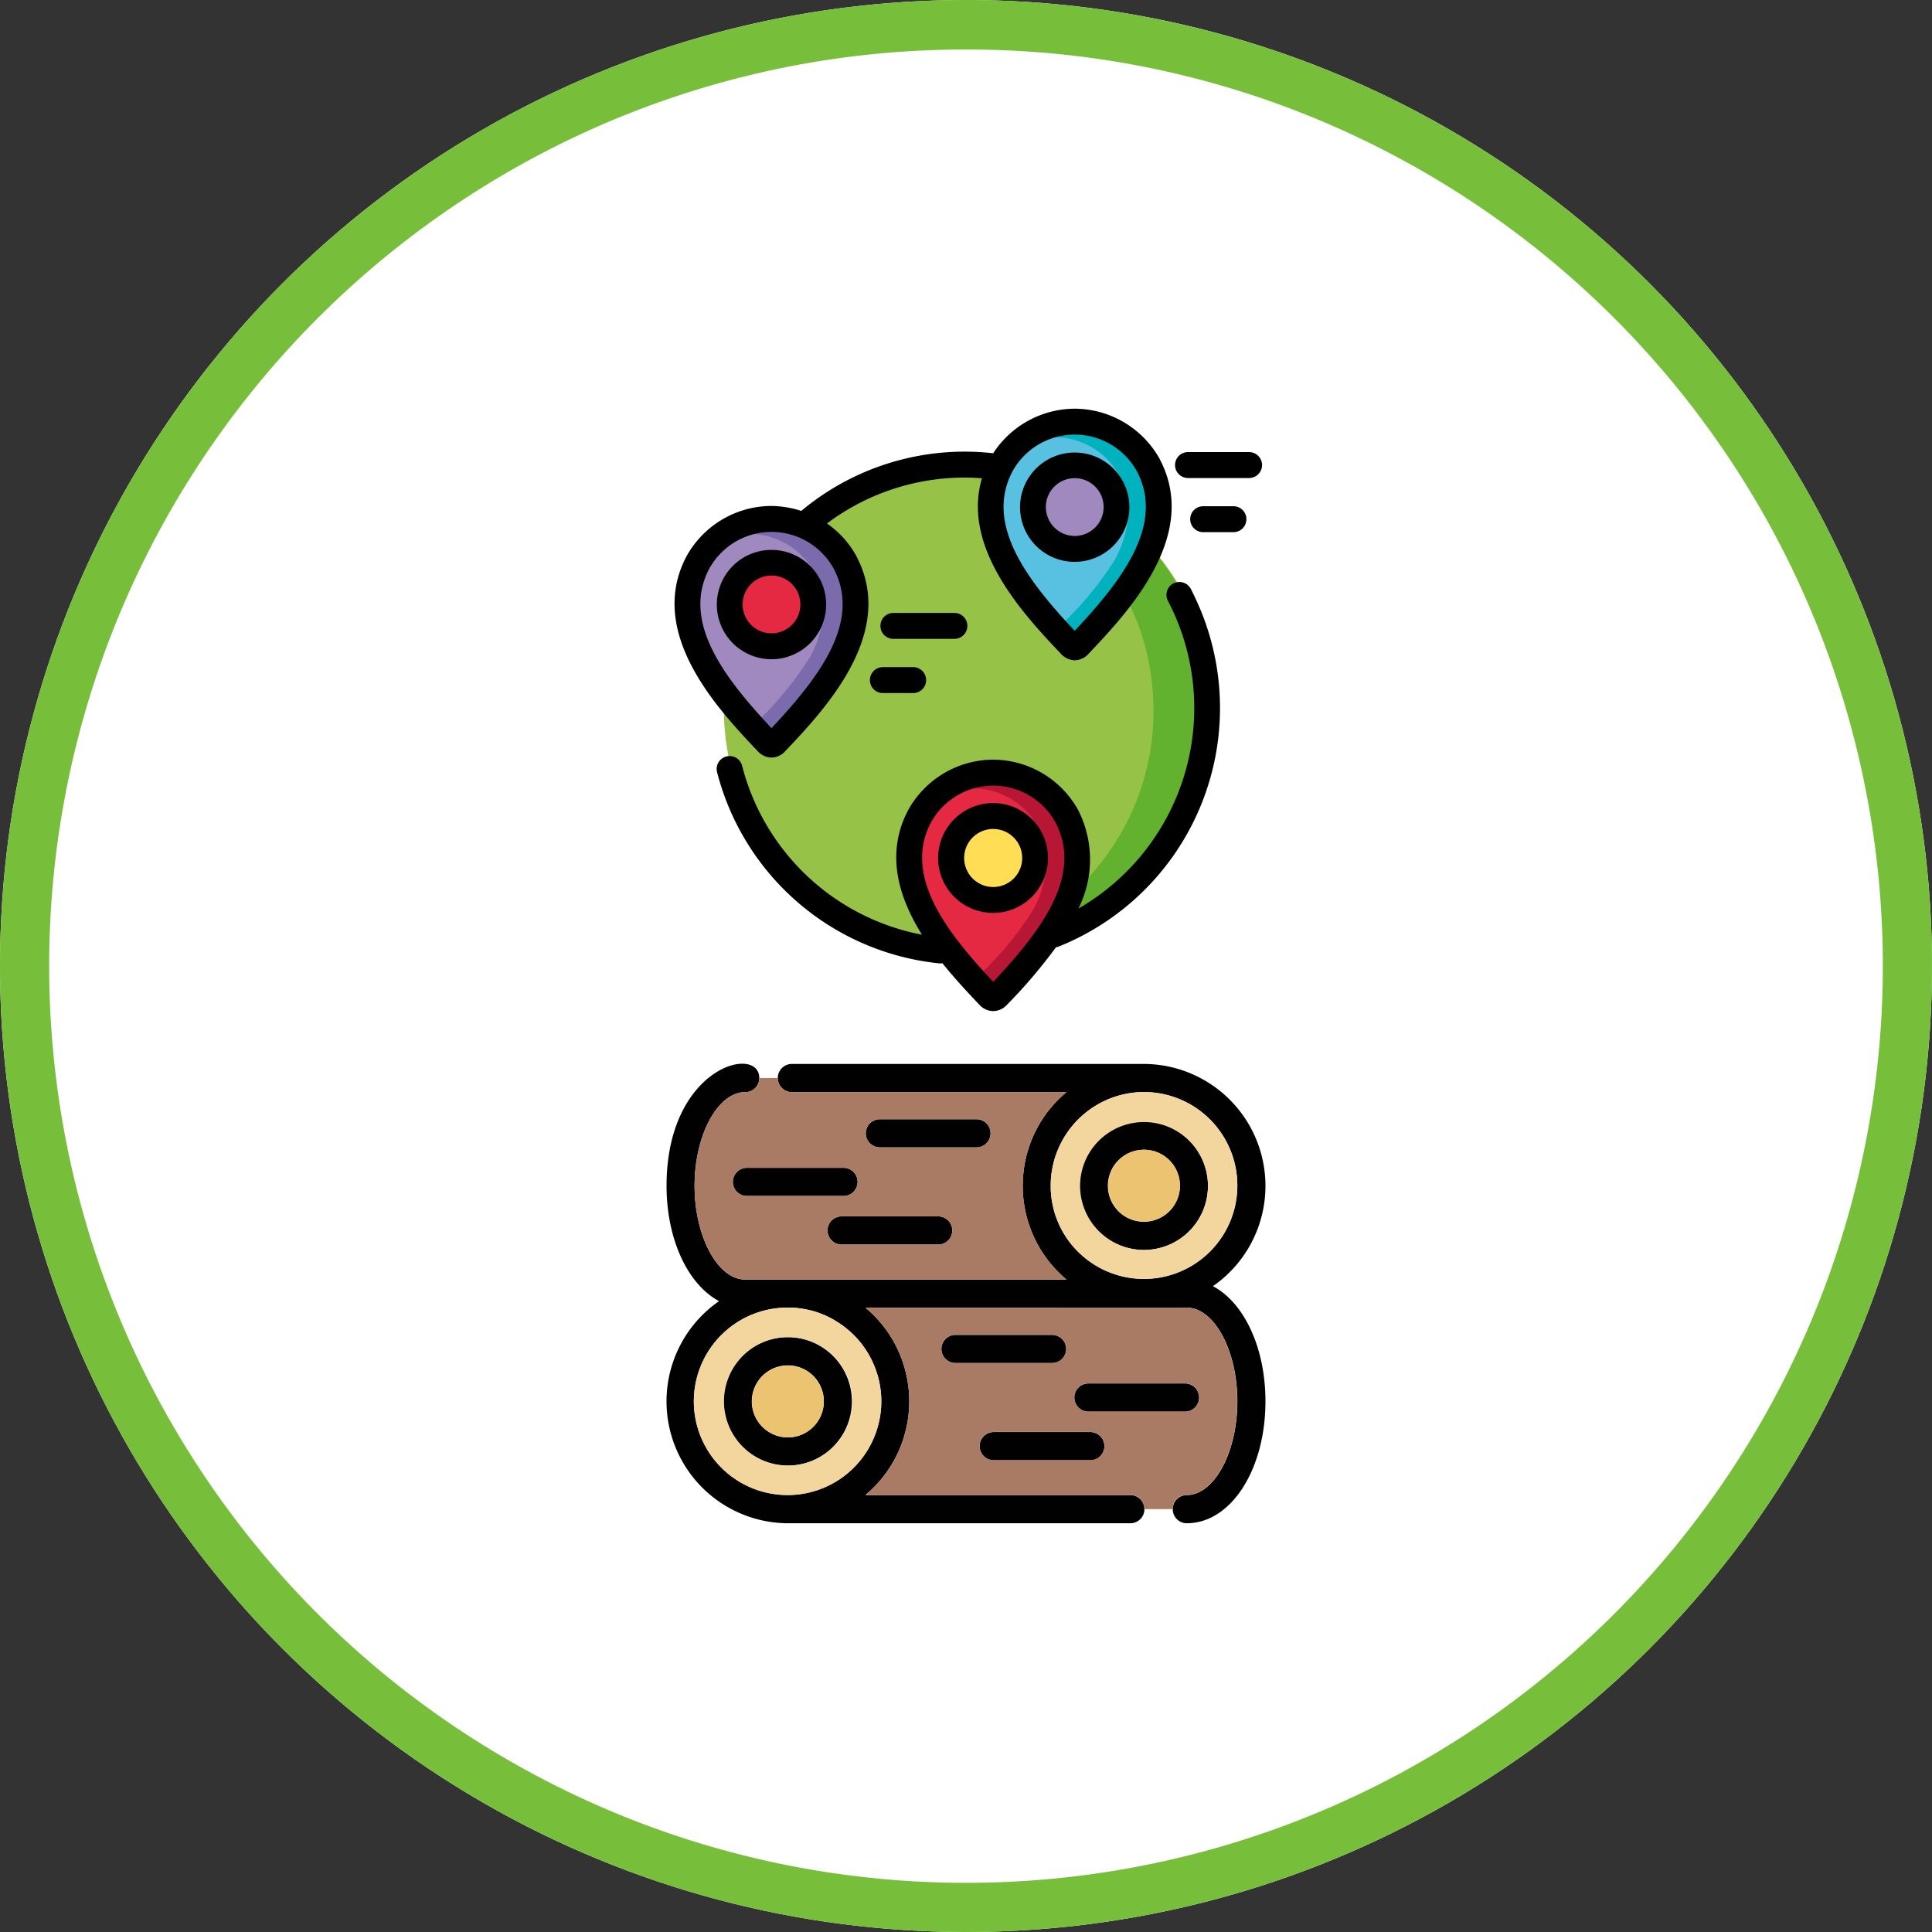
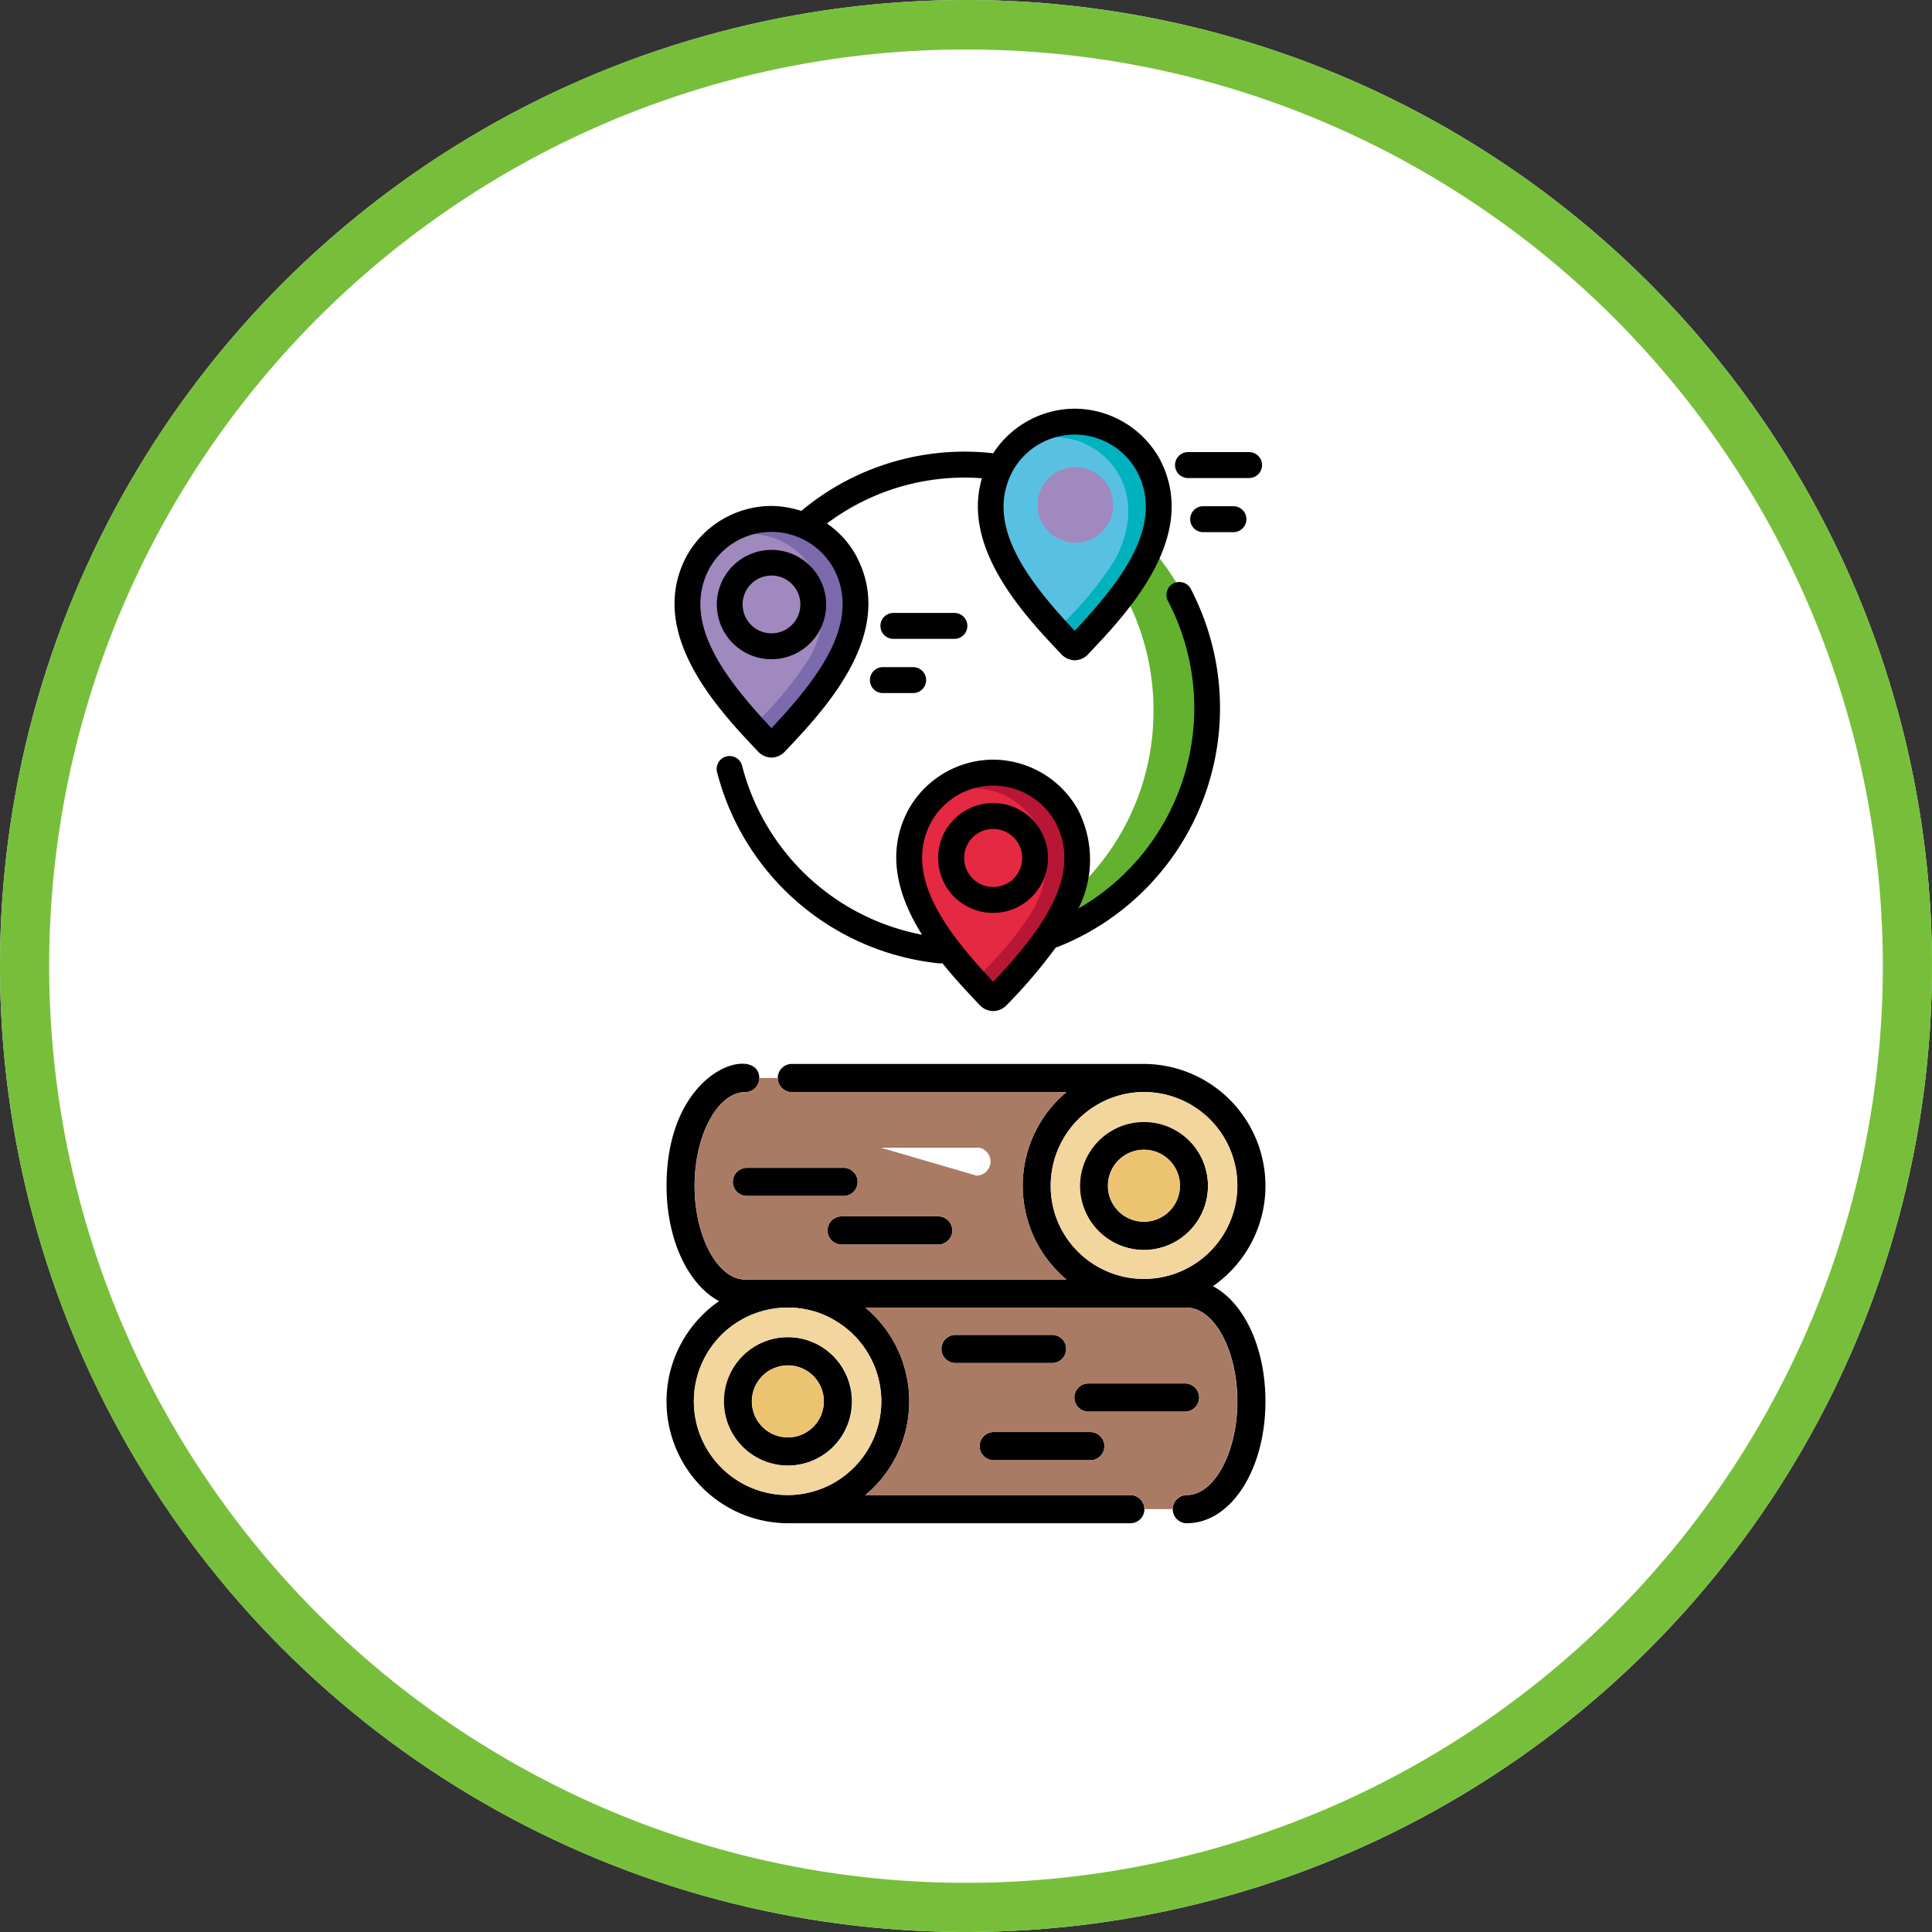
<svg xmlns="http://www.w3.org/2000/svg" width="156" height="156" viewBox="0 0 156 156">
  <rect x="0" y="0" width="156" height="156" fill="#333333" stroke="none" />
  <defs>
    <style>.a{fill:none;}.b{fill:#fff;}.c{fill:#77bf3b;}.d{clip-path:url(#a);}.e{fill:#010101;}.e,.f,.g,.h{fill-rule:evenodd;}.f{fill:#aa7b64;}.g{fill:#f3d69d;}.h{fill:#ecc471;}.i{fill:#96c248;}.j{fill:#62b12f;}.k{fill:#e52943;}.l{fill:#b71735;}.m{fill:#fd5;}.n{fill:#a089bf;}.o{fill:#7b6aac;}.p{fill:#58c1e2;}.q{fill:#00b2be;}</style>
    <clipPath id="a">
      <rect class="a" width="48.358" height="90" />
    </clipPath>
  </defs>
  <g transform="translate(-1465 -1570)">
    <g transform="translate(1169.06 208.06)">
      <circle class="b" cx="78" cy="78" r="78" transform="translate(295.94 1361.94)" />
      <path class="c" d="M78,4A73.635,73.635,0,0,0,36.629,16.636,74.228,74.228,0,0,0,9.814,49.2a73.9,73.9,0,0,0,6.822,70.174A74.228,74.228,0,0,0,49.2,146.186a73.9,73.9,0,0,0,70.174-6.822A74.228,74.228,0,0,0,146.186,106.8a73.9,73.9,0,0,0-6.822-70.174A74.228,74.228,0,0,0,106.8,9.814,73.533,73.533,0,0,0,78,4m0-4A78,78,0,1,1,0,78,78,78,0,0,1,78,0Z" transform="translate(295.94 1361.94)" />
    </g>
    <g transform="translate(1518.821 1603)">
      <g class="d" transform="translate(0 0)">
        <path class="e" d="M42.009,53.677a1.138,1.138,0,0,1,0-2.276c2.215,0,4.082-3.463,4.082-7.565s-1.867-7.568-4.082-7.568H16.065l.038.035c.051.045.1.083.144.128l.077.067.109.1.1.1.061.054a9.739,9.739,0,0,1,2.384,3.639l.029.073.026.077c.026.064.045.121.064.185v.016a9.718,9.718,0,0,1,.5,3.09,9.816,9.816,0,0,1-.415,2.825l-.013.041c-.013.054-.035.112-.054.169-.01.032-.019.067-.032.1l-.022.073a9.773,9.773,0,0,1-2.665,4.06l-.035.029-.14.128-.061.051c-.035.032-.07.061-.1.093H37.448a1.138,1.138,0,0,1,0,2.276H9.8a9.842,9.842,0,0,1-5.56-17.936C1.746,34.416,0,30.8,0,26.43c0-9.621,7.488-11.44,7.488-8.7a1.129,1.129,0,0,1-1.14,1.136c-2.215,0-4.086,3.466-4.086,7.568S4.134,34,6.349,34H32.29l-.048-.041c-.048-.041-.093-.077-.134-.115l-.086-.08-.1-.089-.105-.1-.051-.051a9.805,9.805,0,0,1-2.372-3.6l-.045-.131-.013-.035a9.83,9.83,0,0,1-.578-3.326,9.957,9.957,0,0,1,.495-3.1v-.01l.07-.192.026-.07c.006-.029.019-.051.026-.077a9.783,9.783,0,0,1,2.4-3.655l.029-.026.131-.124.073-.067a1.28,1.28,0,0,1,.1-.089c.041-.035.083-.073.121-.109l.061-.048H10.118a1.138,1.138,0,0,1,0-2.276H38.578a9.848,9.848,0,0,1,5.538,17.945c2.5,1.318,4.242,4.938,4.242,9.3,0,5.519-2.79,9.841-6.349,9.841ZM14.29,27.251h-7.8a1.138,1.138,0,0,1,0-2.276h7.8a1.138,1.138,0,0,1,0,2.276m7.645,3.923h-7.8a1.138,1.138,0,0,1,0-2.276h7.8a1.138,1.138,0,0,1,0,2.276m3.09-7.846h-7.8a1.138,1.138,0,0,1,0-2.276h7.8a1.138,1.138,0,0,1,0,2.276m13.527,8.283a5.185,5.185,0,1,1,5.165-5.184,5.181,5.181,0,0,1-5.165,5.184m0-8.095a2.909,2.909,0,1,0,2.9,2.911,2.906,2.906,0,0,0-2.9-2.911m.013-4.657h-.01a7.548,7.548,0,0,0-6.709,4.124c-.026.057-.054.112-.08.166-.109.223-.2.447-.287.68-.022.061-.045.115-.064.176l-.061.176c-.019.061-.035.121-.051.179s-.032.118-.045.182-.032.121-.045.182a1.845,1.845,0,0,0-.038.182c-.013.064-.026.121-.035.185s-.022.128-.032.185-.022.128-.029.192-.016.124-.022.188-.013.128-.016.192-.01.124-.013.192,0,.131-.006.195v.386c0,.064,0,.131.006.195a1.866,1.866,0,0,0,.013.192c0,.064.01.128.016.192a1.786,1.786,0,0,0,.022.188q.01.1.029.192a1.723,1.723,0,0,0,.032.185c.01.064.022.121.035.185s.026.121.038.182l.045.182c.013.061.029.121.045.182s.035.118.051.179l.061.176a1.643,1.643,0,0,0,.064.176c.086.233.179.456.287.68.026.054.054.109.08.166a7.544,7.544,0,1,0,6.719-11.009m3.3,25.8h-7.8a1.138,1.138,0,0,1,0-2.276h7.8a1.138,1.138,0,0,1,0,2.276m-7.648,3.926h-7.8a1.138,1.138,0,0,1,0-2.276h7.8a1.138,1.138,0,0,1,0,2.276m-3.087-7.849h-7.8a1.138,1.138,0,0,1,0-2.276h7.8a1.138,1.138,0,0,1,0,2.276M9.8,49.02a5.184,5.184,0,1,1,5.165-5.184A5.179,5.179,0,0,1,9.8,49.02m0-8.092a2.908,2.908,0,1,0,2.9,2.908,2.9,2.9,0,0,0-2.9-2.908m7.418,4.242h0c.013-.064.019-.121.032-.185s.019-.128.026-.192.016-.124.026-.188.013-.128.016-.188.006-.128.013-.195,0-.131.006-.195v-.386c0-.064,0-.131-.006-.195s-.01-.131-.013-.192-.013-.128-.016-.192-.013-.124-.026-.188-.013-.128-.026-.192-.019-.124-.032-.185l-.035-.185c-.013-.064-.029-.121-.038-.182l-.045-.182A7.6,7.6,0,0,0,15,38.362c-.045-.041-.086-.083-.134-.121a5.365,5.365,0,0,0-.415-.351c-.14-.112-.287-.223-.44-.322-.051-.035-.1-.067-.153-.1l-.153-.093c-.051-.032-.1-.064-.156-.1s-.109-.061-.16-.093-.105-.057-.16-.086-.112-.054-.166-.083l-.166-.077a1.362,1.362,0,0,0-.169-.077c-.054-.022-.112-.048-.169-.07s-.112-.045-.172-.067-.115-.045-.172-.064-.118-.041-.179-.061-.118-.035-.176-.051l-.182-.048a1.673,1.673,0,0,0-.182-.041c-.057-.016-.121-.029-.179-.041s-.121-.022-.185-.035-.121-.019-.185-.032-.128-.019-.188-.026l-.192-.026c-.061-.006-.124-.01-.188-.016l-.192-.01c-.064,0-.131-.006-.192-.01H9.8a7.567,7.567,0,1,0,7.418,8.906Z" transform="translate(0 36.319)" />
-         <path class="f" d="M12.578,28.1h7.8a1.138,1.138,0,0,1,0,2.276h-7.8a1.138,1.138,0,0,1,0-2.276M8.246,33.2h22.49l-.048-.045-.134-.112-.086-.08-.1-.093-.105-.1-.051-.051a9.745,9.745,0,0,1-2.368-3.594l-.048-.131-.013-.035a9.83,9.83,0,0,1-.578-3.326,9.942,9.942,0,0,1,.495-3.1v-.013l.07-.188.026-.07.026-.077a9.753,9.753,0,0,1,2.407-3.655l.026-.029.131-.121.073-.067.105-.093.121-.105.057-.048H8.562a1.08,1.08,0,0,1-1.117-1.136H5.935A1.127,1.127,0,0,1,4.8,18.068C2.58,18.068.71,21.535.71,25.636S2.58,33.2,4.8,33.2h3.45ZM4.933,24.181h7.8a1.138,1.138,0,0,1,0,2.276h-7.8a1.138,1.138,0,0,1,0-2.276m10.731-1.647a1.138,1.138,0,0,1,0-2.276h7.8a1.138,1.138,0,0,1,0,2.276Z" transform="translate(1.556 37.113)" />
+         <path class="f" d="M12.578,28.1h7.8a1.138,1.138,0,0,1,0,2.276h-7.8a1.138,1.138,0,0,1,0-2.276M8.246,33.2h22.49l-.048-.045-.134-.112-.086-.08-.1-.093-.105-.1-.051-.051a9.745,9.745,0,0,1-2.368-3.594l-.048-.131-.013-.035a9.83,9.83,0,0,1-.578-3.326,9.942,9.942,0,0,1,.495-3.1v-.013l.07-.188.026-.07.026-.077a9.753,9.753,0,0,1,2.407-3.655l.026-.029.131-.121.073-.067.105-.093.121-.105.057-.048H8.562a1.08,1.08,0,0,1-1.117-1.136H5.935A1.127,1.127,0,0,1,4.8,18.068C2.58,18.068.71,21.535.71,25.636S2.58,33.2,4.8,33.2h3.45ZM4.933,24.181h7.8a1.138,1.138,0,0,1,0,2.276h-7.8a1.138,1.138,0,0,1,0-2.276m10.731-1.647h7.8a1.138,1.138,0,0,1,0,2.276Z" transform="translate(1.556 37.113)" />
        <path class="g" d="M17.251,17.286a7.546,7.546,0,0,0-6.706,4.127l-.083.166a7.111,7.111,0,0,0-.287.68l-.064.172-.061.179L10,22.789l-.045.182-.045.179-.038.182-.035.188-.032.185-.029.188-.022.192-.016.188-.013.195-.006.192v.389l.006.192.013.195.016.188.022.192L9.8,26l.032.185.035.188.038.182.045.179.045.182.051.179.061.179.064.172a7.111,7.111,0,0,0,.287.68l.083.166a7.543,7.543,0,1,0,6.716-11.009ZM12.09,24.854a5.163,5.163,0,1,1,5.161,5.184,5.179,5.179,0,0,1-5.161-5.184" transform="translate(21.301 37.889)" />
        <path class="f" d="M30.978,22.748H5.034l.041.035.144.124.077.067.109.1.1.1.061.054a9.843,9.843,0,0,1,2.384,3.639l.026.077.029.073.064.188v.016a9.7,9.7,0,0,1,.5,3.09,9.815,9.815,0,0,1-.412,2.825l-.013.038-.054.169-.032.1-.022.077a9.763,9.763,0,0,1-2.665,4.057l-.035.032-.144.128-.057.051-.1.089H26.417a1.083,1.083,0,0,1,1.12,1.14h2.311a1.087,1.087,0,0,1,1.12-1.14c2.215,0,4.082-3.463,4.082-7.565s-1.867-7.568-4.082-7.568ZM12.305,27.216a1.138,1.138,0,0,1,0-2.276h7.8a1.138,1.138,0,0,1,0,2.276Zm10.738,3.923a1.138,1.138,0,0,1,0-2.276h7.8a1.138,1.138,0,0,1,0,2.276Zm-7.651,1.647h7.8a1.138,1.138,0,0,1,0,2.276h-7.8a1.138,1.138,0,0,1,0-2.276" transform="translate(11.028 49.839)" />
        <path class="g" d="M15.543,28.416a7.546,7.546,0,0,0-2.1-3.581l-.134-.124c-.131-.121-.271-.239-.412-.351s-.287-.22-.44-.319l-.153-.1-.153-.1-.16-.1-.156-.089-.16-.086-.166-.083-.166-.08-.169-.077L11,23.264l-.172-.067-.172-.064-.179-.057-.176-.051-.182-.048-.182-.045-.182-.038-.185-.035-.182-.032L9.2,22.8l-.188-.022-.188-.016-.192-.013-.195-.006H8.246a7.567,7.567,0,1,0,7.418,8.906l.032-.185.026-.192.026-.188.016-.192.01-.192.01-.195v-.386l-.01-.195-.01-.195-.016-.188-.026-.188L15.7,29.16l-.032-.185-.035-.185-.041-.182-.041-.182Zm-7.3-3.294a5.184,5.184,0,1,1-5.161,5.184,5.177,5.177,0,0,1,5.161-5.184" transform="translate(1.556 49.846)" />
        <path class="h" d="M11.171,21.654a2.9,2.9,0,1,0,2.9-2.908,2.9,2.9,0,0,0-2.9,2.908" transform="translate(24.486 41.089)" />
        <path class="h" d="M7.956,27.109a2.9,2.9,0,1,0-2.9,2.908,2.9,2.9,0,0,0,2.9-2.908" transform="translate(4.741 53.046)" />
-         <path class="i" d="M40.918,21.23A19.734,19.734,0,1,1,21.183,1.414,19.774,19.774,0,0,1,40.918,21.23" transform="translate(3.178 3.098)" />
        <path class="j" d="M9.356,1.414a19.434,19.434,0,0,0-2.509.16A19.791,19.791,0,0,1,24.31,21.258,19.73,19.73,0,0,1,7.077,40.914a20.12,20.12,0,0,0,2.279.131,19.816,19.816,0,0,0,0-39.631" transform="translate(15.008 3.098)" />
        <path class="k" d="M17.772,12.69h0a6.1,6.1,0,0,0-5.321-3.173h-.013A6.1,6.1,0,0,0,7.12,12.69a6.306,6.306,0,0,0-.709,3.565,9.123,9.123,0,0,0,1.082,3.39,27.116,27.116,0,0,0,4.4,5.656l.01.01a.776.776,0,0,0,.536.265h.013a.777.777,0,0,0,.539-.265L13,25.3a27.116,27.116,0,0,0,4.4-5.656,9.224,9.224,0,0,0,1.082-3.39,6.333,6.333,0,0,0-.709-3.565" transform="translate(13.991 20.859)" />
        <path class="l" d="M14.859,12.69h0A6.1,6.1,0,0,0,9.538,9.517H9.525a6.156,6.156,0,0,0-1.813.294c.061,0,.118-.006.179-.006H7.9a5.907,5.907,0,0,1,5.152,3.071,6.176,6.176,0,0,1,.689,3.454,8.9,8.9,0,0,1-1.047,3.281A27.189,27.189,0,0,1,8.539,24.7c.128.134.316.466.44.6l.01.01a.776.776,0,0,0,.536.265h.013a.777.777,0,0,0,.539-.265l.01-.01a27.116,27.116,0,0,0,4.4-5.656,9.224,9.224,0,0,0,1.082-3.39,6.333,6.333,0,0,0-.709-3.565" transform="translate(16.904 20.859)" />
-         <path class="m" d="M13.433,13.47A3.053,3.053,0,1,1,10.378,10.4a3.06,3.06,0,0,1,3.055,3.067" transform="translate(16.06 22.802)" />
        <path class="n" d="M12.259,6.3h0a6.193,6.193,0,0,0-5.4-3.224h-.01A6.193,6.193,0,0,0,1.441,6.3,6.416,6.416,0,0,0,.72,9.92a9.242,9.242,0,0,0,1.1,3.441A27.44,27.44,0,0,0,6.29,19.106l.006.006a.805.805,0,0,0,.549.271h.01a.786.786,0,0,0,.549-.271l.006-.006a27.523,27.523,0,0,0,4.472-5.745,9.242,9.242,0,0,0,1.1-3.441,6.443,6.443,0,0,0-.721-3.62" transform="translate(1.515 6.741)" />
        <path class="o" d="M9.3,6.3h0a6.193,6.193,0,0,0-5.4-3.224h-.01a6.424,6.424,0,0,0-1.842.3c.057,0,.121-.006.179-.006h.013A6,6,0,0,1,7.462,6.485a6.2,6.2,0,0,1,.7,3.508A8.994,8.994,0,0,1,7.1,13.325,27.835,27.835,0,0,1,2.878,18.5c.128.134.322.472.45.6l.006.006a.805.805,0,0,0,.549.271h.01a.786.786,0,0,0,.549-.271l.006-.006A27.523,27.523,0,0,0,8.921,13.36a9.242,9.242,0,0,0,1.1-3.441A6.443,6.443,0,0,0,9.3,6.3" transform="translate(4.476 6.741)" />
-         <path class="k" d="M7.769,7.009A3.053,3.053,0,1,1,4.714,3.942,3.06,3.06,0,0,1,7.769,7.009" transform="translate(3.645 8.639)" />
        <path class="p" d="M19.922,3.831h0A6.154,6.154,0,0,0,14.55.626h-.013a6.153,6.153,0,0,0-5.369,3.2,6.376,6.376,0,0,0-.718,3.6,9.234,9.234,0,0,0,1.092,3.422,27.285,27.285,0,0,0,4.443,5.714l.006.006a.777.777,0,0,0,.543.265h.013a.791.791,0,0,0,.546-.265l.01-.006a27.392,27.392,0,0,0,4.443-5.714,9.225,9.225,0,0,0,1.088-3.422,6.4,6.4,0,0,0-.715-3.6Z" transform="translate(18.461 1.371)" />
        <path class="q" d="M16.979,3.831h0a6.154,6.154,0,0,0-5.372-3.2h-.013a6.248,6.248,0,0,0-1.829.3l.182,0H9.96a5.966,5.966,0,0,1,5.2,3.1A6.189,6.189,0,0,1,15.852,7.5,8.869,8.869,0,0,1,14.8,10.818,27.556,27.556,0,0,1,10.6,15.96c.124.134.316.472.444.606l.006.006a.784.784,0,0,0,.543.265h.013a.8.8,0,0,0,.549-.265l.006-.006a27.392,27.392,0,0,0,4.443-5.714,9.166,9.166,0,0,0,1.088-3.422,6.374,6.374,0,0,0-.715-3.6" transform="translate(21.404 1.371)" />
        <path class="n" d="M15.491,4.545a3.053,3.053,0,1,1-3.055-3.067,3.06,3.06,0,0,1,3.055,3.067" transform="translate(20.571 3.238)" />
        <path d="M38.138,4.5A1.049,1.049,0,0,0,37.7,5.914a18.685,18.685,0,0,1-7.233,24.843,8.789,8.789,0,0,0,0-7.919v-.006a7.882,7.882,0,0,0-6.863-4.1h-.032a7.875,7.875,0,0,0-6.863,4.1c-1.845,3.524-.741,7.045,1.133,10.035A18.609,18.609,0,0,1,3.323,19.259a1.044,1.044,0,1,0-2.02.523,20.7,20.7,0,0,0,17.945,15.4l.1,0a.676.676,0,0,0,.14-.013c1.037,1.293,2.11,2.429,2.981,3.348l.022.022a1.53,1.53,0,0,0,1.085.495H23.6a1.543,1.543,0,0,0,1.088-.495l.022-.022a42.427,42.427,0,0,0,3.945-4.632,1.021,1.021,0,0,0,.22-.061A20.75,20.75,0,0,0,40.446,6.926c-.268-.673-.571-1.337-.9-1.982a1.039,1.039,0,0,0-1.4-.44M23.592,36.672c-3.722-3.974-7.3-8.522-5.037-12.851a5.735,5.735,0,0,1,10.074,0c2.266,4.335-1.315,8.883-5.037,12.854" transform="translate(2.786 9.607)" />
        <path d="M6.94,27.677a1.53,1.53,0,0,0,1.085.495h.016a1.533,1.533,0,0,0,1.085-.5l.022-.026c3.144-3.316,9-9.5,5.761-15.688v-.01a7.678,7.678,0,0,0-2.4-2.678A18.5,18.5,0,0,1,23.624,5.564c.469,0,.932.019,1.4.054C23.34,11.284,28.514,16.745,31.4,19.79l.022.026a1.548,1.548,0,0,0,1.085.5h.016a1.534,1.534,0,0,0,1.088-.5l.022-.026c3.144-3.32,9-9.5,5.761-15.688v-.01A7.9,7.9,0,0,0,32.526,0H32.5a7.9,7.9,0,0,0-6.569,3.6,19.91,19.91,0,0,0-2.311-.131A20.579,20.579,0,0,0,10.435,8.254a8.19,8.19,0,0,0-2.391-.4H8.012a7.863,7.863,0,0,0-6.863,4.1c-3.24,6.192,2.617,12.372,5.761,15.692l.022.022ZM27.477,5.085a5.735,5.735,0,0,1,10.074,0c2.26,4.335-1.315,8.88-5.04,12.851-3.722-3.974-7.3-8.522-5.034-12.848M2.994,12.943a5.735,5.735,0,0,1,10.074,0c2.263,4.335-1.315,8.88-5.037,12.854C4.31,21.817.731,17.268,2.994,12.943" transform="translate(0.443 -0.001)" />
        <path d="M10.1,7.994a4.414,4.414,0,1,0-4.414,4.434A4.422,4.422,0,0,0,10.1,7.994m-6.748,0a2.333,2.333,0,1,1,2.333,2.343A2.338,2.338,0,0,1,3.353,7.994" transform="translate(2.788 7.802)" />
        <path d="M11.3,9.977a4.434,4.434,0,1,0,4.414,4.434A4.422,4.422,0,0,0,11.3,9.977m0,6.776a2.343,2.343,0,1,1,2.333-2.343A2.338,2.338,0,0,1,11.3,16.753" transform="translate(15.083 21.868)" />
-         <path d="M17.771,5.531a4.414,4.414,0,1,0-4.414,4.434,4.424,4.424,0,0,0,4.414-4.434m-6.745,0A2.333,2.333,0,1,1,13.36,7.873a2.338,2.338,0,0,1-2.333-2.343" transform="translate(19.6 2.403)" />
        <path d="M18.837,1.1H13.906a1.047,1.047,0,0,0,0,2.094h4.932a1.047,1.047,0,0,0,0-2.094" transform="translate(28.199 2.405)" />
        <path d="M16.734,2.468H14.289a1.047,1.047,0,0,0,0,2.094h2.445a1.047,1.047,0,0,0,0-2.094" transform="translate(29.039 5.408)" />
        <path d="M12.427,6.214a1.043,1.043,0,0,0-1.044-1.047H6.455a1.047,1.047,0,0,0,0,2.094h4.928a1.045,1.045,0,0,0,1.044-1.047" transform="translate(11.861 11.324)" />
        <path d="M6.189,6.538a1.047,1.047,0,0,0,0,2.094H8.634a1.047,1.047,0,0,0,0-2.094Z" transform="translate(11.278 14.33)" />
      </g>
    </g>
  </g>
</svg>